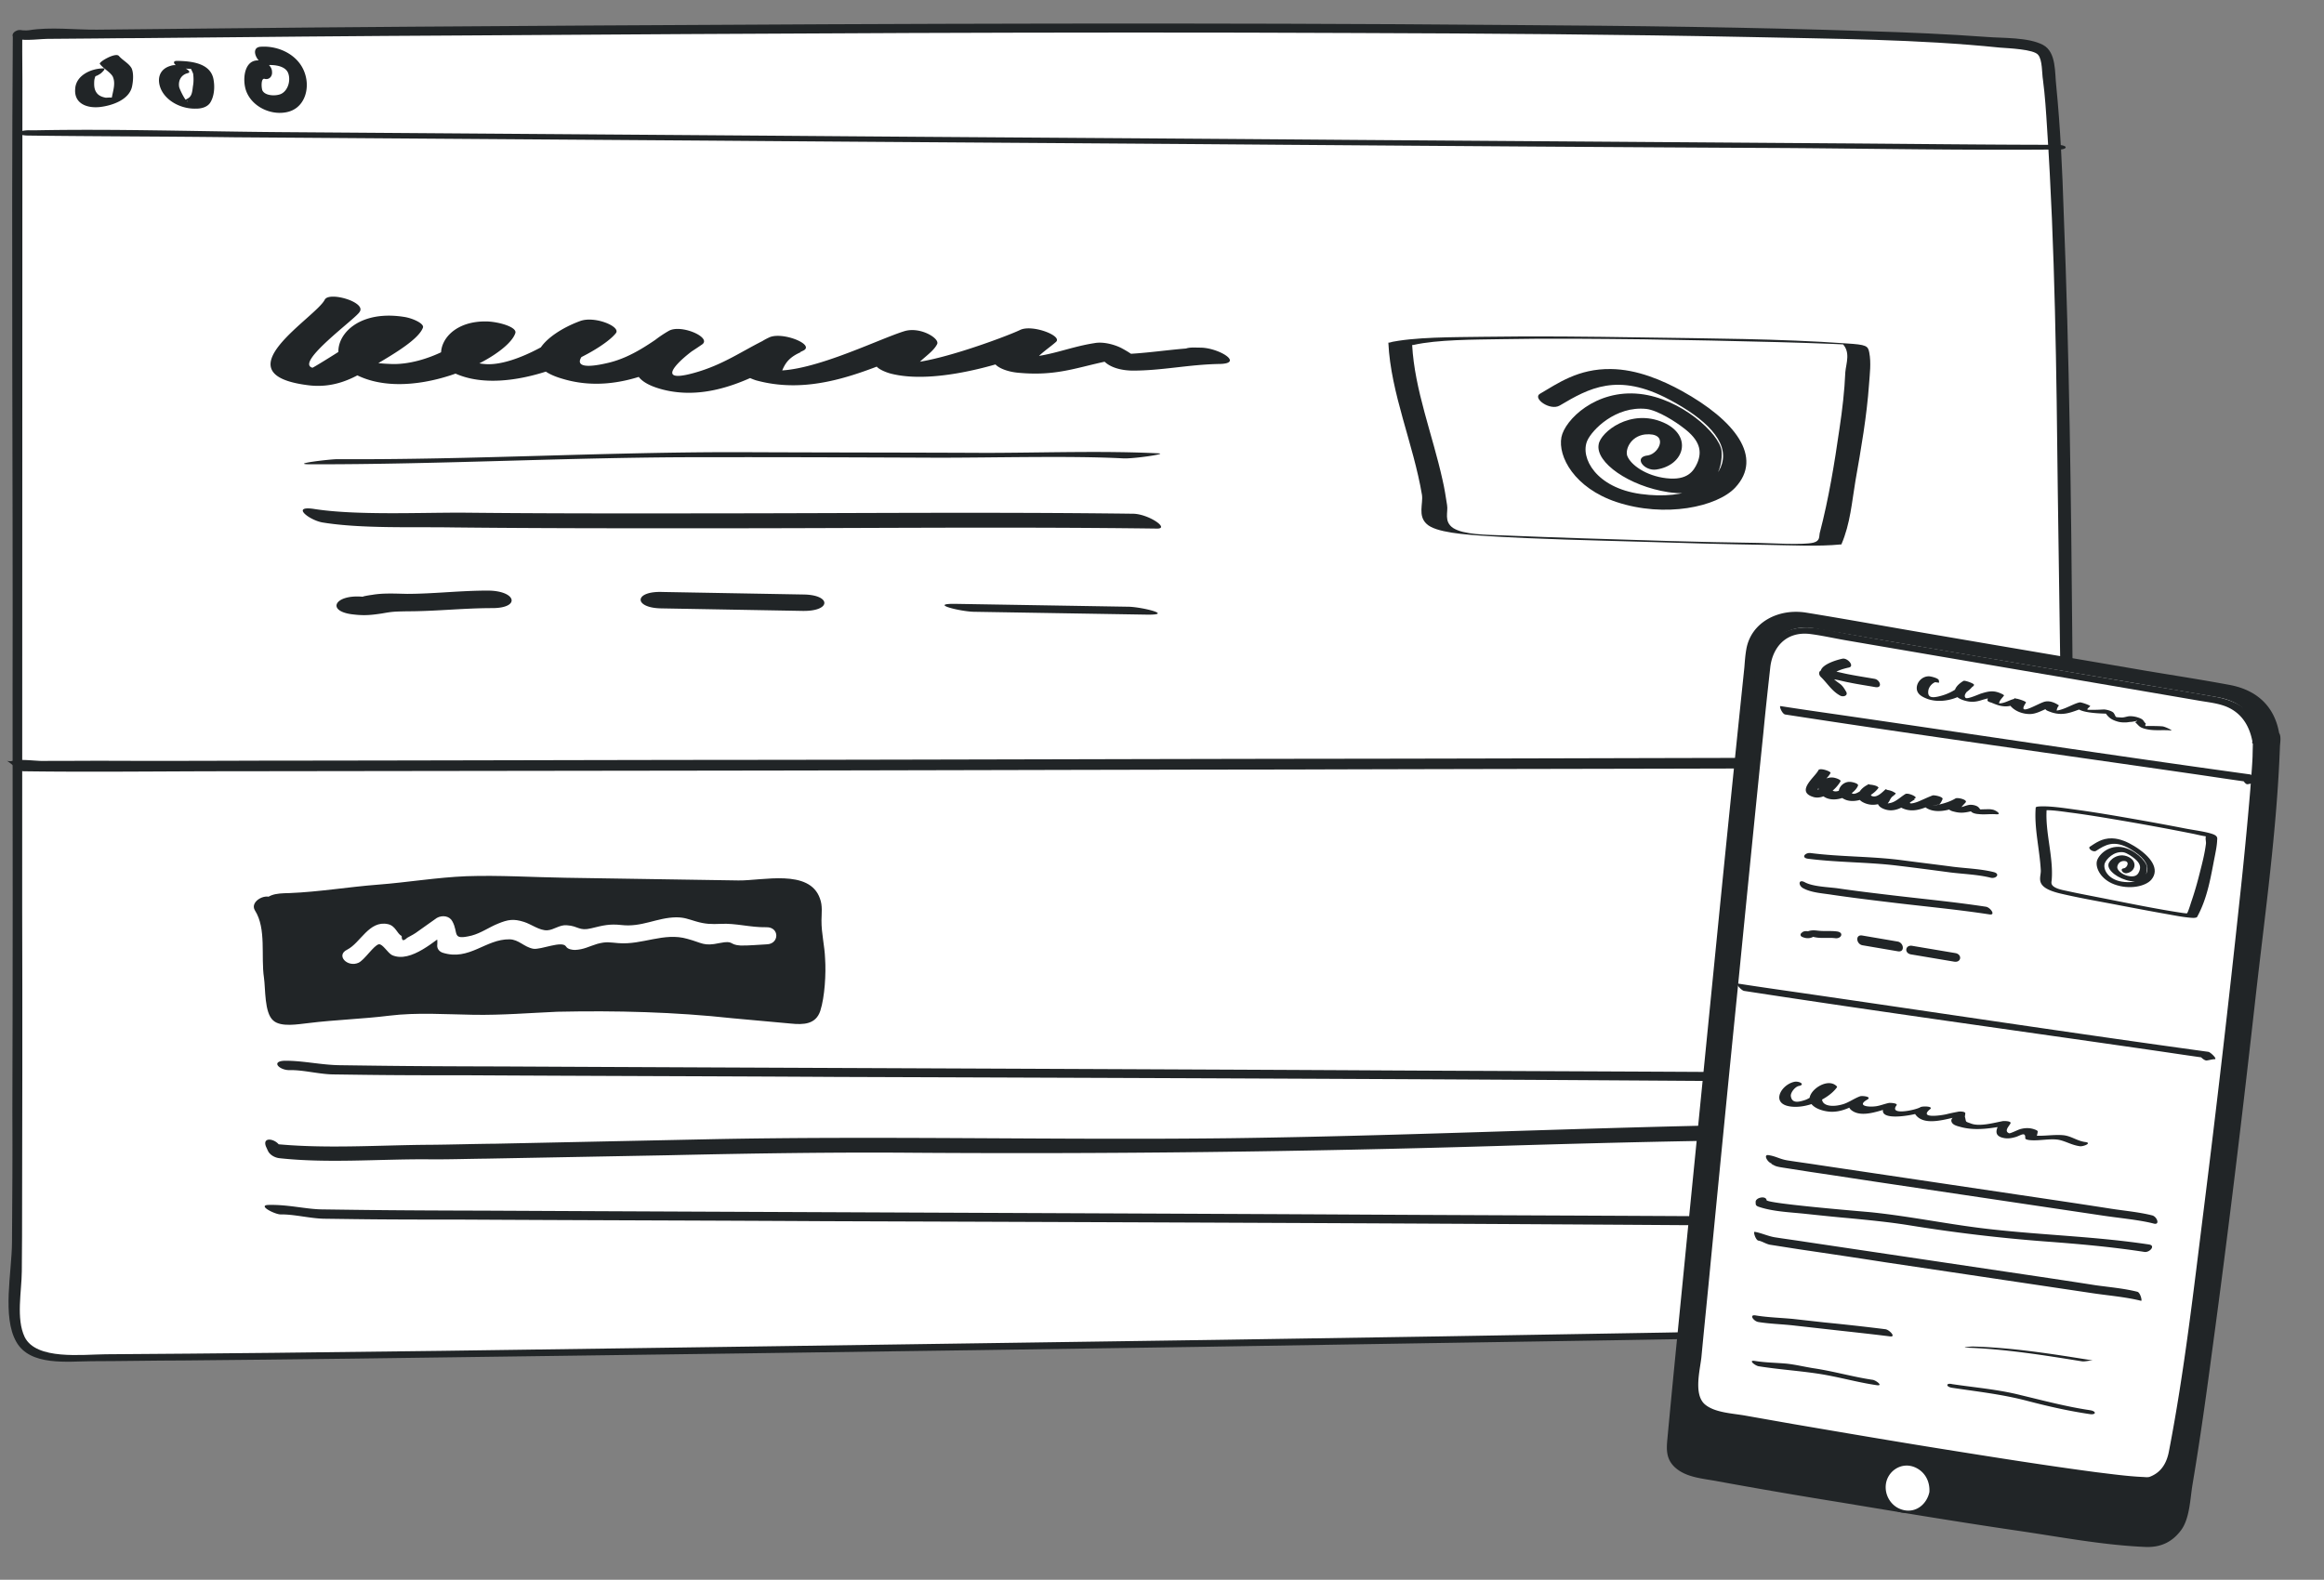
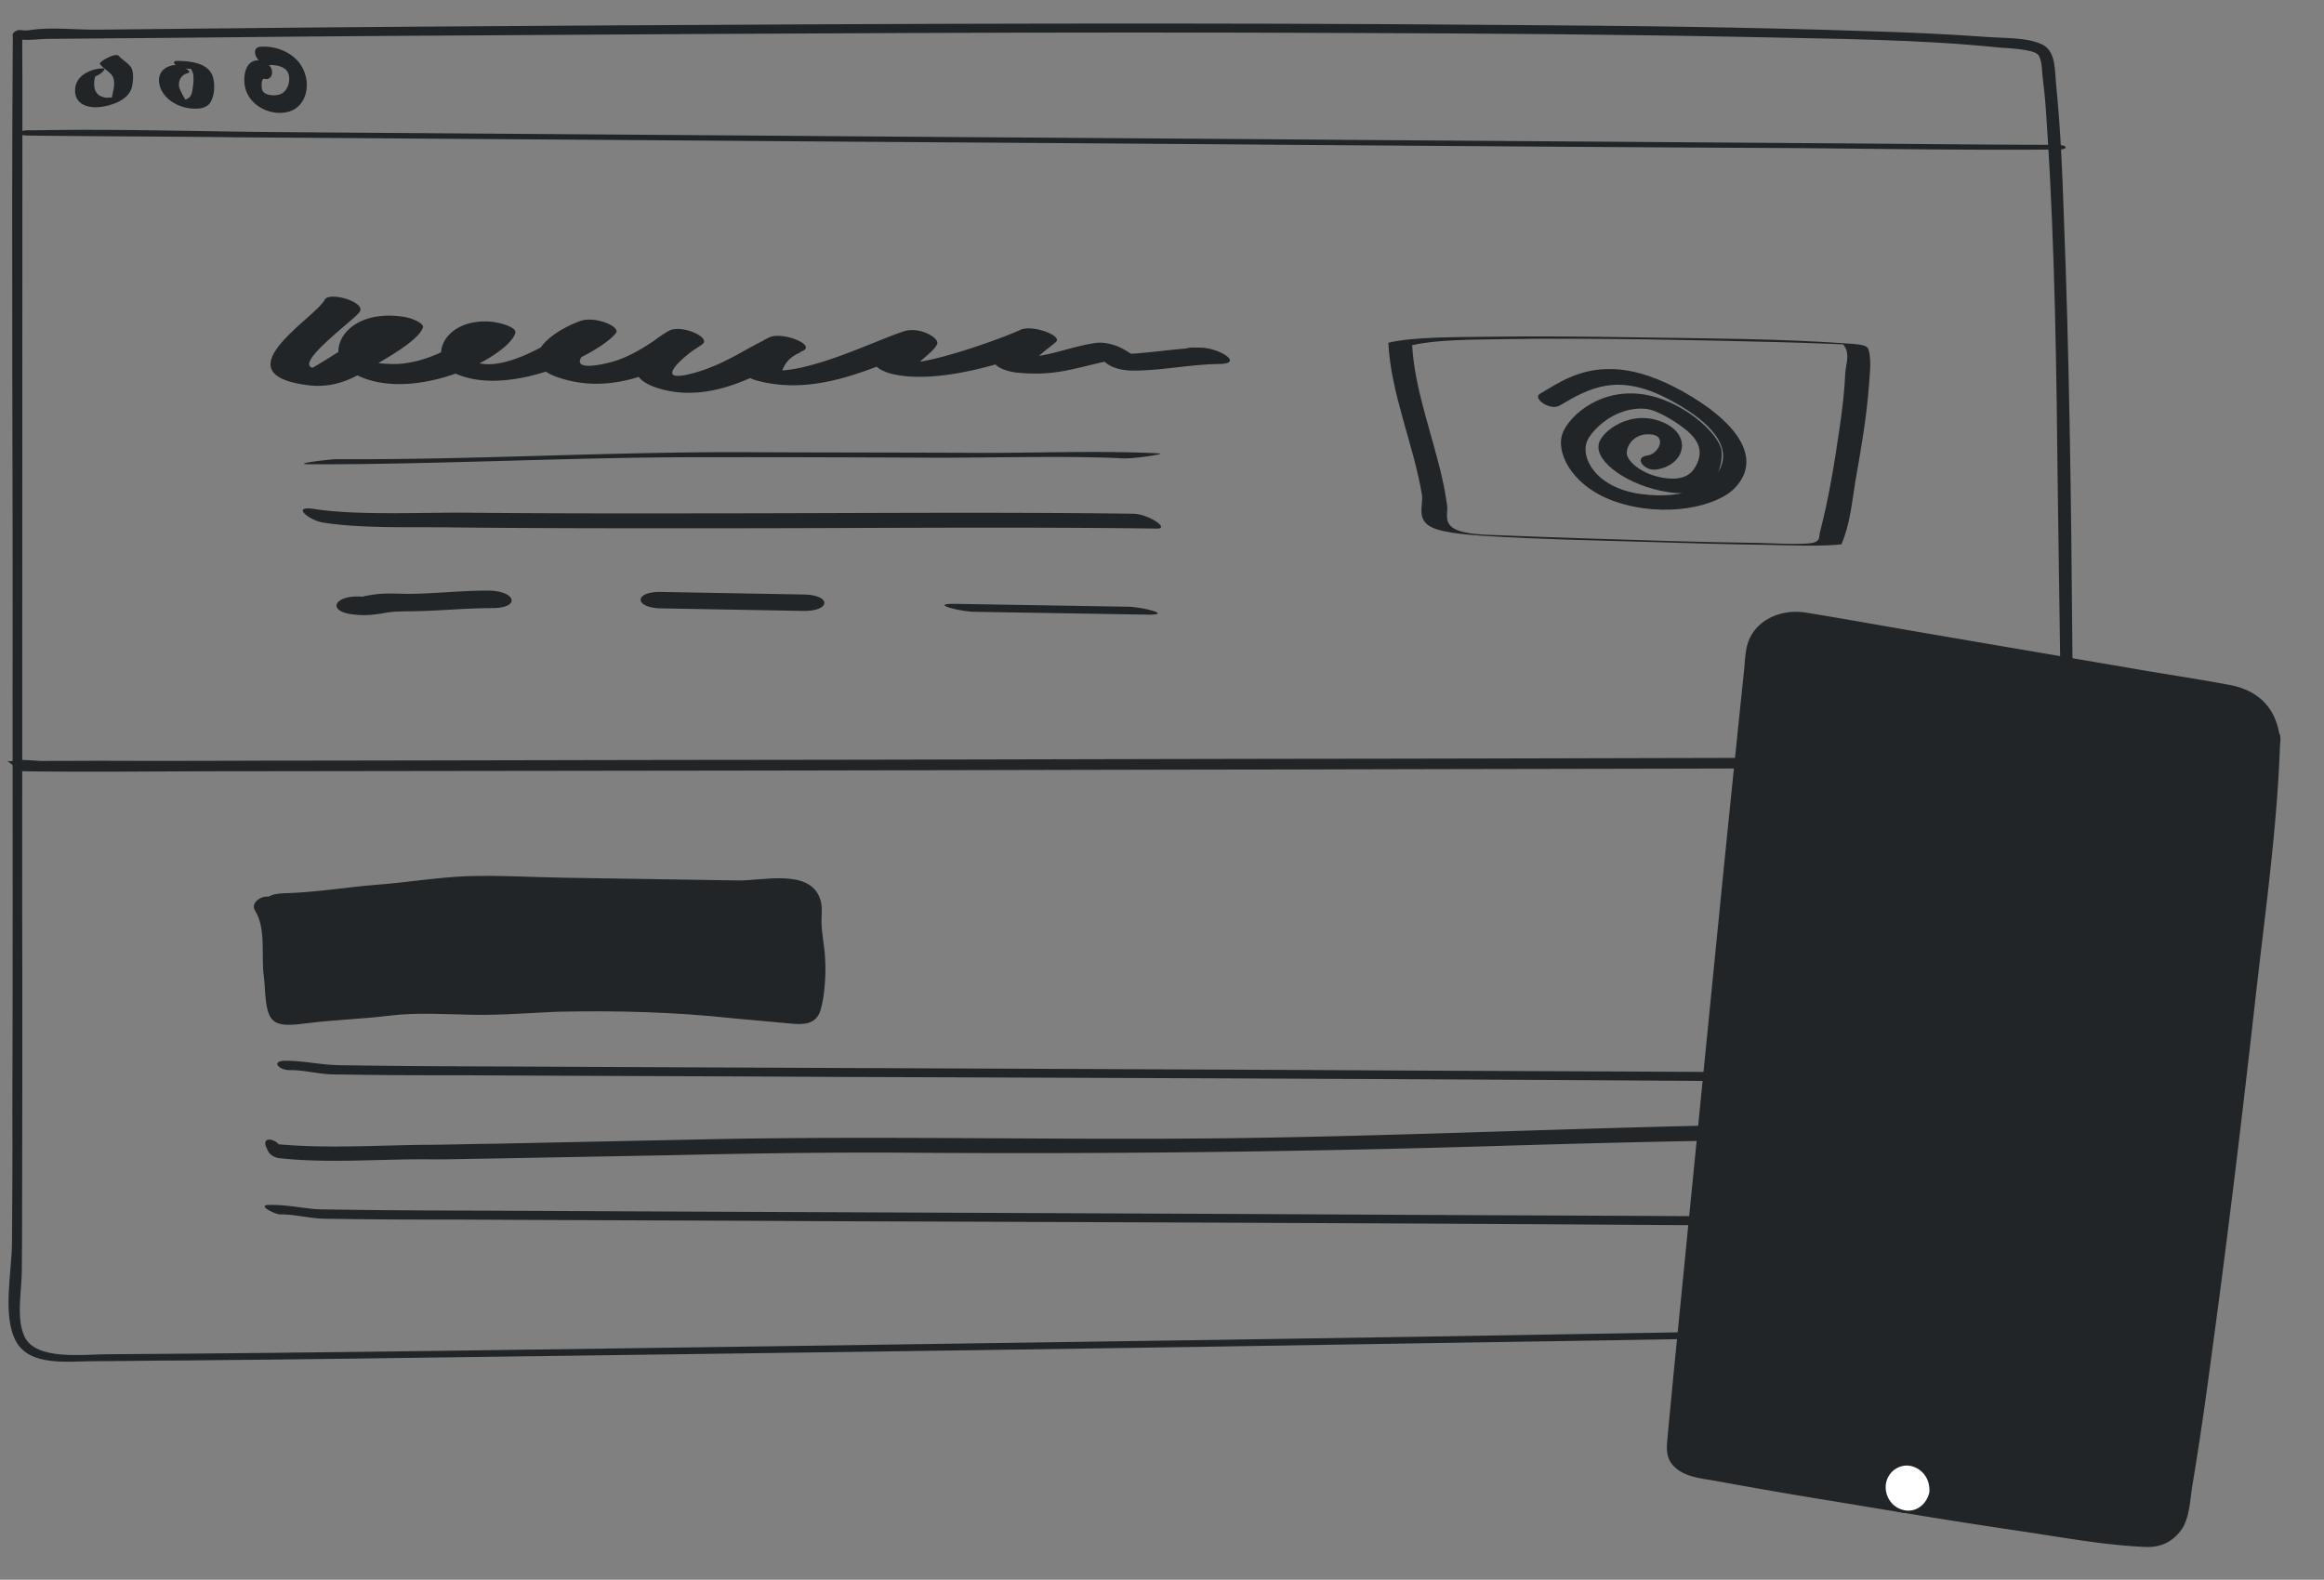
<svg xmlns="http://www.w3.org/2000/svg" width="403" height="274" viewBox="0 0 403 274" fill="none">
  <rect x="0" y="0" width="403" height="274" fill="#808080" stroke="none" />
-   <path d="M3.284 6.172c-.034 4.873.06 208.22-.09 215.48-.163 9.362-1.448 13.546 8.591 13.8 10.135.256 329.146-4.164 332.821-5.061 4.353-1.078 8.594-.151 12.849-1.135 2.08-7.325 1.72-213.925-2.868-220.4C349.52 1.8 1.064 6.136 3.383 5.886" fill="#fff" />
  <path d="M2.223 6.156c-.271 37.932.038 75.777-.04 113.712.02 24.368.04 48.64-.038 73.006.043 7.549-.011 15.098-.065 22.646-.037 5.159-1.733 12.873.746 17.212 2.383 4.242 8.858 3.389 13.106 3.36 5.31-.011 10.62-.119 15.93-.13 19.407-.171 38.814-.438 58.125-.706 52.524-.699 105.049-1.398 157.479-2.29 21.531-.329 42.966-.659 64.498-1.083 10.525-.216 21.143.047 31.672-.742 4.54-.31 9.368-.425 13.911-1.213.387-.09.775-.37.874-.751.993-3.902.544-8.496.668-12.412.257-8.978.322-18.055.386-27.037.186-26.084.18-52.267-.117-78.359-.208-24.848-.514-49.602-1.495-74.462-.238-7.362-.571-14.725-1.292-21.999-.273-2.298.042-5.828-2.266-7.107-2.597-1.379-7.039-1.162-9.837-1.398-6.755-.489-13.511-.787-20.267-.989-20.656-.709-41.411-.94-62.07-1.076-52.806-.452-105.521-.234-158.332.078-21.627.136-43.35.27-64.978.502l-22.013.226c-3.766.036-8.106-.51-11.78.1-.386.09-1.833-.029-1.447-.023-.004.478.09.862.087 1.34-.194.092-.387.09-.58.182 1.159-.173 1.653-1.694.203-1.526-.193-.003-.387.09-.58.182-.679.371-.78 1.134.087 1.339 1.831.411 4.151-.03 5.985-.001 5.31-.012 10.621-.119 15.931-.13 18.634-.184 37.268-.367 55.805-.457 51.46-.333 103.017-.665 154.473-.425 22.88.074 45.856.246 68.734.703 14.286.322 28.767.36 43.045 1.827 1.544.12 5.888.284 6.653 1.252.766.872.653 3.26.838 4.313.366 2.777.54 5.551.713 8.325 1.395 21.045 1.63 42.167 1.865 63.289.641 45.495 1.569 91.282-.204 136.835-.109 1.718.258 4.399-.332 5.919-.59 1.52 1.151 1.069-2.227.92-3.185-.145-7.533.455-9.852.705-2.802.338-5.698.196-8.499.343-15.739.42-31.477.65-47.216.974-51.175.912-102.348 1.632-153.521 2.352-38.911.532-77.726 1.161-116.635 1.406-4.055.032-12.075 1.052-14.074-2.993-1.522-3.178-.522-7.94-.498-11.379l.043-6.02c.04-19.111.08-38.222.022-57.238.045-46.823-.007-93.647.037-140.47.025-3.439-.047-6.88-.022-10.415.493-1.426-1.633-1.077-1.64-.217z" fill="#212527" />
  <path d="M46.151 198.929c.095.176.19.439.285.614.283.702 1.146 1.237 2.012 1.337 8.278.903 17.05.158 25.43.192 3.468.05 6.937-.075 10.406-.112l31.601-.59c14.26-.318 28.519-.548 42.776-.43 33.618.223 67.049-.167 100.581-1.166 23.318-.71 46.635-1.245 70.043-1.17 1.83.027-.075-2.702-1.424-2.722l-1.059-.015c-1.83-.027.075 2.703 1.424 2.722l1.059.015c-.475-.878-.949-1.844-1.424-2.722-38.243-.115-76.311 2.038-114.56 2.533-30.155.35-60.205-.431-90.362.18l-36.998.774c-3.757.033-7.515.154-11.272.187-9.056.043-18.695.776-27.742-.226l2.012 1.337c-.095-.176-.189-.439-.284-.615-.47-1.488-3.355-2.14-2.504-.123zM48.636 210.633c2.312-.05 5.195.714 7.603.746l1.156.015 4.142.055c5.971.079 11.943.078 17.916.077 21.19.12 42.285.159 63.475.279 49.606.176 99.116.35 148.721.687 11.943.078 26.011-.379 36.986.25 2.311.111-.18-1.453-1.335-1.549-9.821-.534-19.938-.184-29.763-.234-22.346-.136-44.693-.191-66.943-.326-48.642-.243-97.285-.406-145.927-.65-7.706-.022-15.412-.043-23.213-.147l-5.683-.076c-2.697-.035-5.965-.885-9.337-.768-1.735.138 1.239 1.628 2.202 1.641zM4.08 133.771c12.04.166 24.082-.002 36.027-.004 27.646-.036 55.389-.071 83.035-.108 33.619-.037 67.334-.157 100.953-.194 29.381-.096 58.761-.109 88.141-.204 10.115-.028 20.133-.057 30.248-.084 5.105-.013 10.783.648 15.798-.033.386-.078.866.012 1.348.019l-2.875-1.788c-1.642.56-.597 2.323-1.376 3.311-.291.329 2.68 2.119 2.972 1.79.779-.989-.17-2.75 1.375-3.312.097.001-2.296-1.863-2.875-1.788-12.908-.011-25.816.061-38.724.051-28.128.029-56.256.142-84.481.171-33.714.036-67.334.157-101.049.193-28.994.018-57.893.12-86.888.138-9.73.033-19.459.065-29.188.015-3.082.041-6.068 0-9.15.041-1.542-.021-3.85-.386-5.299.01-.29.079-.674-.009-.963-.013.386-.078 2.008 1.776 2.971 1.789zM4.865 23.512c11.943.15 23.887.148 35.83.299l82.351.58c33.133.264 66.362.454 99.495.719 29.088.213 58.175.427 87.264.564 15.121.114 30.338.383 45.462.268l1.348.017c2.119.026 2.126-.817.007-.844-12.81-.008-25.62-.17-38.43-.255-27.932-.2-55.864-.398-83.7-.596-33.229-.267-66.362-.455-99.591-.721l-86.01-.626c-14.256-.103-28.7-.592-42.958-.312l-.963-.012c-2.216.049-2.224.892-.105.919zM50.25 185.605c2.312-.05 5.1.712 7.507.744l.963.013 4.334.058c6.068.08 12.137.08 18.205.08 21.287.122 42.574.163 63.861.285 49.51.174 99.02.349 148.432.683 12.136.081 24.566-.399 36.697.327 2.214.11 2.228-1.502.11-1.611-9.917-.535-20.035-.186-30.052-.238-22.443-.137-44.886-.194-67.232-.329-48.546-.243-97.092-.404-145.638-.646-7.61-.021-15.22-.041-22.924-.144l-5.587-.074c-3.274-.044-6.447-.811-9.626-.773-2.409.129-.784 1.682.95 1.625zM53.599 80.528c23.07.05 45.94-1.277 69.009-1.226 13.302-.027 26.81.03 40.111.084 9.976 0 23.28-.35 32.006.114 1.662.108 7.695-.764 6.241-.869-9.765-.482-20.367-.088-30.135-.084-14.132-.067-28.265-.054-42.397-.121-23.277-.054-46.564 1.347-69.84 1.213-1.248-.02-8.32.835-4.995.89zM55.983 90.627c6.643 1.079 15.582.738 22.44.85 14.755.158 29.511.154 44.059.148 25.979.017 52.168-.287 78.145.054 2.286.037-1.437-2.532-4.139-2.576-24.729-.32-49.256-.07-73.78-.064-14.133.014-28.058.03-42.19-.118-7.689-.043-18.916.503-26.182-.667-3.945-.55-.637 2.012 1.647 2.373zM61.438 106.59c1.87.217 3.119.057 4.784-.187 1.874-.332 2.082-.328 4.37-.377 4.99 0 9.777-.553 14.768-.553 4.99.001 4.178-3.038-.813-3.038-4.783.003-9.362.56-13.937.568-1.871-.035-4.158-.169-6.032.163-.624.08-1.04.164-1.457.248-.208.088-.625.172-.833.26-.626.263-.417.175.625-.172-4.988-.459-6.463 2.629-1.475 3.088zM114.644 105.518l24.529.439c4.989.09 5.007-2.759.226-2.844l-24.529-.439c-4.988-.179-5.007 2.759-.226 2.844zM168.873 106.109l29.925.495c4.988.083-.822-1.333-3.108-1.371l-29.925-.496c-4.988-.082.822 1.334 3.108 1.372zM56.333 51.944c-1.475 3.099-18.377 12.883-3.005 14.856 4.57.618 7.907-1.197 10.203-2.585 3.13-1.908 8.971-5.017 9.818-7.412.213-.71-1.86-1.64-3.314-1.845-10.385-1.615-13.971 6.534-9.415 9.384 9.73 6.335 27.248-2.1 28.731-6.537.423-1.064-2.898-2.016-4.977-2.054-7.899-.142-10.022 6.873-5.67 8.915 9.535 4.546 25.386-3.383 28.111-6.905.839-1.145-3.723-3.013-6.224-2.076-6.043 2.213-11.69 7.557-2.974 10.035 10.167 3.04 19.769-2.948 24.154-5.994 1.671-1.22-3.72-3.549-5.806-2.336-4.382 2.51-9.822 7.858-1.104 10.158 9.962 2.589 19.153-4.21 24.366-6.705 2.294-1.03-3.513-3.366-5.806-2.336-3.545 1.632-3.348 3.332-4.608 5.452-.421.796.821 1.533 2.274 2.005 11.829 3.248 22.475-3.614 30.807-6.053l-5.599-2.243c-.844 1.949-3.764 3.414-4.401 5.456-.211.621 1.447 1.365 2.485 1.651 8.717 2.3 23.302-2.795 28.516-5.38-2.075-.662-4.149-1.413-6.224-2.076-1.881 1.574-4.803 3.396-4.399 5.278.201.986 2.067 1.823 4.145 2.038 7.687.763 11.235-1.405 18.102-2.442-1.661-.298-3.114-.592-4.776-.89.621.458 1.242.916 1.655 1.28.826.908 2.485 1.652 4.979 1.697 5.198.004 9.778-1.075 15.184-1.156 4.159-.104-.19-2.771-3.308-2.827l-1.248-.022c-4.158.014.191 2.77 3.309 2.827l1.247.022c-1.034-.911-2.275-1.916-3.308-2.827-5.199.174-9.779 1.164-15.184 1.156l4.978 1.696c-1.032-1.179-1.652-1.726-3.516-2.741-1.036-.555-3.111-1.217-4.776-.89-5.203.8-8.959 2.964-14.984 2.41 1.451.65 2.694 1.298 4.145 2.038-.198-1.61 2.724-3.343 4.187-4.656 1.254-1.05-4.138-3.11-6.224-2.076-2.294 1.12-17.089 6.657-21.033 5.604l2.485 1.651c.427-1.778 3.345-3.064 4.188-4.835.422-.974-2.891-2.998-5.599-2.243-4.791 1.432-18.139 8.245-24.366 6.615.828.64 1.655 1.37 2.274 2.005 1.051-1.766.855-3.555 3.982-4.928-1.867-.747-3.94-1.588-5.807-2.336-4.17 1.979-7.513 4.508-12.719 5.932-7.914 2.179-1.017-3.5 1.069-4.713-1.866-.747-3.94-1.588-5.806-2.336-2.505 1.651-5.848 4.27-10.012 5.266-9.37 2.243-3.306-3.273.237-4.638-2.075-.662-4.149-1.413-6.224-2.076-1.466 1.76-9.817 7.234-15.22 6.958-3.533-.242-2.072-1.108-.817-2.335.418-.44 1.676-2.024 3.339-1.994-1.66-.655-3.318-1.31-4.977-2.053-.638 2.31-7.941 6.553-13.97 6.355-4.78-.175-3.945-.606-2.477-2.633.419-.528 2.306-3.084 3.968-2.875-1.035-.644-2.279-1.29-3.315-1.845-.213.889-11.693 8.003-11.9 8-3.114-.86 7.538-8.525 8.169-9.674 1.258-1.674-5.175-3.575-6.015-2.162zM17.799 11.862c-2.127.062-4.648 1.267-4.76 3.564-.212 2.582 2.101 3.385 4.325 3.132 2.128-.253 5.034-1.26 5.533-3.55.2-.955.307-2.294-.074-3.162-.477-.87-1.536-1.365-2.207-2.142-.575-.68-3.583 1.092-3.295 1.384.574.776 1.73 1.368 2.207 2.142.572 1.158.079 2.491-.122 3.637-.098.094-.098.19-.196.284.485-.184.582-.278.195-.188-.193-.099-.773-.012-1.063-.017-.579-.105-1.157-.306-1.54-.79-.383-.485-.476-1.061-.472-1.636.002-.287.005-.67.104-.956.298-1.144.677-.085-1.256-.02.773.012 1.645-.357 2.325-.825.194-.188 1.07-.94.296-.857zM29.64 11.404c-2.033.542-2.529 2.353-1.672 4.185 1.047 2.123 3.647 3.313 5.966 3.254.966.015 2.128-.254 2.617-1.203.588-1.044.694-2.478.51-3.63-.365-3.07-3.84-3.411-6.352-3.451-.677-.01-.68.372-.199.763.673.489 1.638.6 2.507.614l.58.009c.386.006.194-.093-.578-.2 0 0 .476.964.475 1.06.092.671.087 1.437-.014 2.01-.1.573-.107 1.434-.497 1.907-.195.284-.485.375-.776.562-.097-.002-.291.091-.388.09.29.004.483.103.772.203-.292.283-1.435-2.033-1.528-2.513-.185-1.152.401-2.1 1.466-2.37.774-.18-.188-.769-.477-.87-.577-.391-1.637-.695-2.412-.42zM45.54 10.607c-2.895-.812-3.498 2.437-3.03 4.553.655 2.981 4.026 4.855 7.026 4.328 3.195-.525 4.282-3.958 3.336-6.752-1.041-3.18-4.51-4.863-7.702-4.626-2.03.16-.41 3.252 1.235 3.182 1.257-.076 3.092.145 3.567 1.398.474 1.253-.022 3.067-1.283 3.622-.873.37-2.71.34-3.186-.626-.19-.482-.274-2.209.401-2.006.772.204 1.357-.458 1.266-1.226.006-.863-.859-1.643-1.63-1.847zM45.773 157.111c1.626 1.819 1.32 3.985 1.304 6.251l-.02 2.737c-.01 1.51.558 2.841.644 4.352.086 1.418.465 2.367.648 3.692.277 1.609-.397 1.504 1.24 1.813 2.504.416 4.727-.399 7.139-.644.868-.081 1.927.03 2.891.045 1.832.028 3.087-.236 4.825-.586 1.737-.256 3.278-.138 5.016-.488 1.642-.353 3.472-.135 5.207-.108a30983.286 30983.286 0 0115.037.234c2.506.039 4.729-.682 7.139-.644 8.481.226 17.161-.205 25.64.399 2.409.132 4.621.827 7.031.864 1.253.02 2.798-.239 4.049-.031 1.445.211 2.308.791 3.754.814 1.735.027 2.887.705 3.285-.988.198-.752-.083-1.795-.078-2.55.103-.848.397-1.598.596-2.445a14 14 0 00.036-4.908c-.372-1.893-.457-3.405-.443-5.387.012-1.699.22-3.773-1.315-4.835-2.014-1.353-7.419-.493-9.733-.529l-14.459-.225c-10.988-.171-21.881-.246-32.87-.512-3.277-.051-6.463.655-9.743.887-4.823.491-9.644.605-14.469 1.191-2.219.249-4.537.779-6.659.935-1.542.07-4.33-1.012-4.829 1.246" fill="#212527" />
  <path d="M44.22 157.925c2.002 3.152 1.003 7.959 1.555 11.655.276 1.895.053 6.053 1.586 7.4 1.34 1.25 4.43.637 6.07.473 4.729-.588 9.357-.705 14.085-1.293 4.825-.587 9.74-.227 14.656-.15 4.917.077 9.644-.322 14.466-.531 10.221-.219 20.342.034 30.458 1.137 3.372.336 6.648.576 10.02.912 2.216.224 4.337.163 5.126-2.189.789-2.446 1.011-6.509.836-9.065-.08-2.27-.643-4.359-.627-6.629.009-1.229.212-2.549-.261-3.786-1.794-5.229-10.005-3.087-14.15-3.152l-29.98-.467c-5.689-.089-11.47-.463-17.16-.268-5.112.204-10.228 1.07-15.34 1.463-5.113.393-10.229 1.259-15.34 1.463-2.507.056-4.147.125-5.225 2.566-.98 2.065 2.49 2.309 3.274.619.195-.375 7.718-.731 8.297-.817 4.053-.598 8.2-.817 12.349-1.131 7.91-.633 15.434-1.178 23.435-1.053l23.715.37 10.797.168c2.699.042 6.658-.842 9.353-.138 3.849 1.006 2.854 5.34 3.216 8.561.178 1.988.454 3.884.15 5.865-.101.66-.215 3.117-.605 3.678-.002.284-.004.567-.102.849-.868-.013-1.831-.123-2.697-.42-.674-.105-1.25-.398-1.924-.503-1.059-.205-2.121-.033-3.085-.048-4.049-.063-7.996-.881-12.044-1.039-7.711-.309-15.807-.719-23.427-.176-7.524.545-14.946.335-22.466.218-4.241-.067-8.298 1.005-12.542 1.222-1.157.077-10.322.88-10.514.782-.478-.575-.556-3.129-.646-3.981-.275-1.99-.647-3.982-.728-6.064-.074-3.121.427-5.761-1.385-8.437-1.051-1.34-4.244.312-3.196 1.936z" fill="#212527" />
-   <path d="M62.204 166.967c1.064-.54 2.624-3.017 3.492-3.19.675-.082 1.531 1.506 2.3 1.889 3.265 1.439 7.535-2.665 9.859-4.204-.866-.199-1.732-.398-2.694-.598.57 1.028.756 2.05.651 3.161-.004.555.378 1.025.955 1.219 4.615 1.46 7.437-2.388 11.58-2.325 1.639.025 2.496 1.335 4.132 1.638 1.347.206 5.022-1.498 5.688-.376.286.467 1.056.572 1.538.579 1.542-.069 2.413-.612 3.862-1.053 1.641-.438 2.122-.245 3.662-.129 4.141.341 7.916-1.918 11.955-.744 2.596.688 2.784 1.34 5.583.734 2.606-.516 1.54.301 3.659.426 1.541.024 2.988-.139 4.53-.208 2.217-.059 2.239-3.024-.074-2.966-2.795.05-5.295-.73-7.898-.584-1.638.067-2.698.051-4.333-.437-1.346-.391-1.922-.678-3.367-.7-3.373.041-5.987 1.761-9.55 1.336-2.022-.216-3.084.046-5.207.569-2.124.524-2.214-.404-4.236-.527-1.252-.112-2.222.799-3.38.874-1.349.072-2.786-1.061-4.036-1.451-1.826-.584-2.791-.413-4.531.301-1.546.625-2.903 1.624-4.544 2.062-3.572.872-2.213-.404-3.355-2.46-.475-.934-1.726-1.138-2.693-.597-1.066.725-2.132 1.542-3.197 2.267-.582.455-1.259.815-1.936 1.175-.68.638-.968.541-.961-.292-.864-.477-1.047-1.777-2.394-2.075-3.271-.699-4.746 3.263-7.067 4.432-2.031.988.073 3.151 2.007 2.254z" fill="#fff" />
  <path d="M240.752 59.437c.409 8.787 4.357 17.59 5.828 26.393.225 1.527-.734 3.597.789 5.024 1.523 1.507 6.593 1.868 10.721 2.133 8.726.538 17.809.721 26.655.98 7.313.236 14.626.43 21.821.544 4.011.063 8.846.3 12.624-.082l.118.002c1.56-3.624 1.823-7.389 2.439-11.028.984-5.597 1.967-11.195 2.362-16.802.13-1.802.38-3.642.039-5.451-.228-1.167-.462-1.371-4-1.587-11.556-.823-23.943-.858-35.621-1.041-9.083-.143-18.166-.246-27.251-.108-5.192.079-12.152.01-16.524 1.023.473-.113 3.299.613 4.362.39 4.136-.938 10.507-.918 15.344-1.002 8.141-.153 16.399-.063 24.657.027 7.785.122 15.57.285 23.237.485 3.067.089 6.134.177 9.318.307.943.055 1.769.068 2.712.123.708.011 2.948.247.59.01-.471-.088-1.061-.138-1.532-.225 1.523 1.507.683 3.459.554 4.98-.141 3.286-.518 6.527-1.014 9.807-.869 6.04-1.856 12.119-3.433 18.148-.122.52.108 1.325-1.074 1.627-1.772.453-7.433.084-9.556.05-10.263-.12-20.524-.483-30.667-.803-4.482-.15-8.846-.3-13.328-.49-3.302-.132-7.078-.111-8.957-1.303-1.643-1.149-.806-2.74-1.033-3.986-.226-1.447-.451-2.934-.794-4.382-1.714-7.765-4.844-15.593-5.26-23.377.12-.199-4.126-.386-4.126-.386z" fill="#212527" />
  <path d="M287.234 81.435c4.961-.749 6.293-5.927 1.225-8.15-5.716-2.518-10.917 1.673-11.235 3.79-.608 3.124 5.283 7.245 12.052 8.284 8.124 1.246 9.504-4.253 9.252-7.18-.379-3.012-7.083-9.096-14.171-9.856-7.63-.842-13.005 4.504-13.593 7.499-.647 3.38 2.276 8.817 9.53 11.243 8.443 2.806 17.464.843 20.596-2.484 4.949-5.28-.044-11.692-9.252-16.781-3.327-1.824-7.747-3.75-12.311-3.793-5.667-.082-9.244 2.52-12.28 4.286-1.363.775 1.762 3.027 3.434 2.037 5.018-2.972 10.016-5.816 18.992-1.025 6.287 3.329 10.272 7.222 9.133 11.118-.927 3.402-5.944 6.374-14.087 5.256-7.737-1.056-10.553-6.28-9.278-9.236.841-1.906 4.93-6.07 10.248-5.517 2.041.248 5.194 2.307 6.432 3.285 2.864 2.146 3.27 4.047 2.411 6.081-.628 1.413-1.711 3.085-5.385 2.653-3.54-.412-6.161-2.324-6.761-3.86-.397-1.046.511-3.401 3.054-3.733 4.216-.404 2.554 3.28.562 3.631-2.669.247-.695 2.782 1.432 2.452zM394.282 127.264c-.886-6.624-6.088-7.541-7.822-7.846-19.356-3.31-71.146-12.08-73.795-12.598-3.678-.701-8.231 1.601-8.812 5.793-.587 4.242-13.789 136.903-13.877 138.492-.17 4.005 4.286 4.688 6.581 4.937 2.479.541 74.678 13.064 77.411 11.58.297-.155 3.524-1.603 4.046-3.995 4.737-22.758 17.696-135.387 16.268-136.363z" fill="#212527" />
  <path d="M395.247 127.299c-.754-4.581-3.651-7.524-8.458-8.475-4.813-.901-9.645-1.65-14.471-2.449-12.354-2.127-24.659-4.194-37.012-6.322-7.372-1.248-14.784-2.607-22.162-3.805-4.832-.749-9.516 1.735-10.317 6.353-.181 1.002-.26 2.075-.339 3.147a9960.87 9960.87 0 00-4.148 40.598l-5.714 57.495c-1.166 11.95-2.392 23.941-3.504 35.901-.155 1.679-.196 3.327 1.289 4.727 1.982 1.85 5.011 1.971 7.55 2.47a1025.928 1025.928 0 0021.458 3.681c10.302 1.714 20.603 3.428 30.877 4.93 7.173 1.058 14.58 2.468 21.794 2.758 2.59.094 4.59-.846 6.121-2.904 1.531-2.057 1.577-5.515 1.996-7.976 1.302-7.736 2.387-15.51 3.418-23.294 2.799-20.559 5.273-41.176 7.584-61.821 1.614-14.199 3.626-28.482 4.151-42.822.016-.566.301-1.964-.243-2.474-.593-.57-2.523-.186-1.781.514-.197-.19-.067.092-.063.506.032.626-.038 1.183-.06 1.8a127.18 127.18 0 01-.474 6.434c-.611 7.082-1.331 14.145-2.104 21.199a2683.89 2683.89 0 01-6.904 59.043c-1.91 15.233-3.67 30.596-6.554 45.657-.435 2.147-1.622 4.111-3.934 4.893.175-.073-.778.018-1.271-.018-2.752-.123-5.527-.509-8.308-.844-9.155-1.15-18.326-2.612-27.442-4.065a1754.436 1754.436 0 01-27.921-4.666l-8.773-1.548c-2.004-.353-4.648-.457-6.467-1.399-3.326-1.725-1.72-7.028-1.486-9.78l1.727-17.748c1.762-17.586 3.463-35.132 5.225-52.719 1.632-16.109 3.204-32.178 4.836-48.287.399-4.068.798-8.135 1.252-12.194.422-3.805 3.201-6.987 7.727-6.447 2.125.271 4.332.764 6.444 1.136 21.295 3.653 42.651 7.265 63.946 10.918 1.624.286 3.376.44 4.975.929 3.301 1.048 4.844 3.751 5.342 6.839.332.886 2.374.936 2.198.129z" fill="#212527" />
-   <path d="M391.697 128.133c-.841-6.094-5.767-6.963-7.445-7.26-18.314-3.084-67.336-11.44-69.82-11.928-3.458-.659-7.759 1.432-8.35 5.258-.542 3.885-12.518 125.495-12.585 126.908-.181 3.653 4.053 4.302 6.284 4.598 2.37.516 70.651 12.369 73.255 11.011.295-.145 3.339-1.475 3.778-3.658 4.377-20.798 16.206-124.008 14.883-124.929z" fill="#fff" />
  <path d="M392.447 128.43c-.77-4.442-3.739-6.777-8.443-7.607-4.759-.84-9.47-1.623-14.235-2.415-11.795-2.034-23.596-4.019-35.391-6.052a1358.9 1358.9 0 01-13.688-2.368c-2.163-.382-4.416-.926-6.604-1.117-4.428-.39-8.357 2.293-9.005 6.142-.186 1.043-.204 2.068-.336 3.121-1.289 12.495-2.518 24.951-3.753 37.456-1.739 17.406-3.424 34.822-5.162 52.229-1.074 10.771-2.147 21.542-3.166 32.323-.144 1.59-.113 3.112 1.389 4.356 1.857 1.502 4.663 1.606 6.928 2.055 6.97 1.279 13.904 2.405 20.886 3.589a2073.242 2073.242 0 0029.641 4.743c6.514.955 13.303 2.349 19.865 2.48 2.427.037 4.752-1.314 5.869-3.172 1.184-1.944 1.225-4.922 1.621-7.201 1.17-7.133 2.178-14.295 3.126-21.418a2442.347 2442.347 0 006.88-56.232c1.451-12.907 3.353-25.881 3.717-38.93.006-.488.27-1.714-.175-2.135-.547-.488-2.343.173-1.748.719 0 0-.042 1.656-.048 2.144-.078 1.944-.258 3.821-.389 5.755a779.138 779.138 0 01-1.889 19.484 2924.624 2924.624 0 01-6.183 53.321c-1.758 14.027-3.359 28.13-6.03 41.947-.354 1.943-1.243 3.744-3.442 4.53-.288.096.337-.039-.168.019-.336.039-.661-.019-.991-.028-2.638-.123-5.3-.495-7.914-.81-8.862-1.173-17.641-2.576-26.474-3.989-8.779-1.403-17.599-2.911-26.366-4.41l-8.166-1.441c-2.217-.392-5.299-.495-6.994-1.969-2.037-1.828-.698-6.338-.543-8.463.504-5.343 1.062-10.676 1.565-16.018 1.565-16.019 3.124-31.989 4.743-47.997 1.457-14.716 2.914-29.433 4.419-44.091.359-3.753.767-7.449 1.181-11.193.366-3.36 2.618-6.339 6.92-5.824 1.959.248 4.002.706 5.949 1.05 20.454 3.513 40.913 6.978 61.421 10.501 1.568.276 3.263.429 4.789 1.041 2.89 1.195 4.128 3.665 4.574 6.288.072.746 1.946.343 1.82-.413z" fill="#212527" />
  <path d="M330.197 262.252c2.36.383 4.533-1.168 4.855-3.465.322-2.297-1.329-4.469-3.689-4.853-2.359-.383-4.533 1.169-4.855 3.466-.322 2.297 1.33 4.469 3.689 4.852z" fill="#fff" />
-   <path d="M334.578 258.752c-.421 2.078-2.298 3.751-4.63 3.12-2-.535-3.189-2.538-2.918-4.472.317-2.263 2.659-3.86 4.951-2.941 1.839.761 2.719 2.503 2.586 4.375-.052.371.907.316.964-.095.47-5.816-8.658-7.003-9.454-1.325-.819 5.843 8.362 6.955 9.443 1.407.1-.405-.853-.391-.942-.069zM309.568 123.925c23.467 3.626 47.038 6.87 70.534 10.279 3.623.522 7.292 1.096 10.922 1.575l-.909-1.474c-.477.015-.92.167-1.402.225-.219.054.529 1.547 1.011 1.489.483-.057.926-.21 1.403-.224.212-.011-.495-1.409-.909-1.473-23.726-3.268-47.457-6.891-71.212-10.341-3.416-.49-6.833-.98-10.243-1.513-.31-.049.288 1.376.805 1.457zM336.265 118.378c-.034-.145-.022-.235-.056-.38-.055-.38-1.391-.692-1.707-.698-1.268-.022-2.27 1.158-2.103 2.298.146.905 1.042 1.33 1.951 1.665 2.842.93 6.461-.423 7.952-2.497.127-.164-1.587-.817-1.818-.669-1.895 1.126-2.266 2.734.237 3.423 1.122.324 1.93.224 2.98-.113.664-.216 1.748-.409 2.326-.778.161-.02.328-.085.438-.113-.409-.114-.771-.173-1.18-.287-.444.159-.592.877-.639 1.24-.024.181.482.357.637.383.754.309 1.455.609 2.296.655 1.365.085 2.256-.65 3.484-.727-.552-.229-1.156-.468-1.708-.697-.319.411-.586.831-.704 1.322l-.006.045c.78.916 2.143 1.418 3.416 1.395.957-.028 1.812-.491 2.597-.826.341-.176.785-.334 1.126-.51.173-.111.393-.168.56-.233-1.266-.44-1.826-.207-1.628.706-.03.227.735.446.885.517 2.732.958 4.243-.463 6.797-.971-.603-.238-1.213-.431-1.817-.669-2.268 1.946 4.98 1.976 5.943 1.902-.61-.193-1.214-.431-1.772-.615.664.99 1.012 1.557 2.284 1.951.506.176 1.03.216 1.509.201.368.014.755-.108 1.124-.093.219-.057.432-.069.651-.125.387-.122.375-.032-.075.173.711.626.675.899 1.803 1.177 1.485.382 2.95.113 4.464.269.317.005-1.126-.695-1.546-.718-.576-.048-1.158-.051-1.792-.062-.265.003-.582-.003-.847 0-.329.085-.414-.068-.211-.406-.476-.402-.285-.649-1.09-.967a4.45 4.45 0 00-1.704-.326c-.478.015-.987.256-1.459.225-1.313-.077-.795.008-1.327-.775-.269-.368-1.346-.638-1.772-.615-.64.034-1.279.068-1.913.057-.951-.017-1.234.122-.395-.621.122-.119-1.546-.718-1.817-.669-1.304.249-3.472 1.841-4.887 1.331.293.187.592.329.885.516-.044-.471.068-.917.381-1.282.006-.046-.04-.1-.092-.108-.632-.428-1.489-.755-2.25-.601-1.026.156-5.142 2.865-3.36.19.133-.21-1.495-.709-1.708-.697-1.176.085-2.334 1.239-3.633.655.195.125.442.258.638.383.037-.689.506-1.03.894-1.569.064-.082-.384-.295-.384-.295-1.346-.638-2.159-.493-3.538-.07-.329.085-2.471 1.078-2.746.755-.602-.655 1.092-1.861 1.497-2.119-.604-.238-1.214-.431-1.818-.669-.968 1.324-2.724 2.195-4.414 2.567-1.2.267-1.867.111-1.718-1.024.096-.726.843-1.577 1.742-1.569-.552-.229-1.156-.467-1.708-.697.034.145.022.235.056.38-.036.272 1.777.57 1.789.479zM325.067 117.741c-1.634-.289-3.326-.539-4.953-.877-1.364-.292-2.715-.682-4.07-.62-.703.027-.737.727-.306 1.156 1.154 1.111 1.948 2.512 3.414 3.275.508.242 1.348-.013 1.001-.679-.267-.451-.487-.843-.872-1.213-.338-.312-1.342-.893-1.504-1.325-.316-.913 2.02-1.507 2.795-1.672 1.103-.208-.165-1.693-1.045-1.546-1.051.217-3.347.92-3.746 1.958-.573 1.562 1.994 2.57 2.602 3.736.353-.239.7-.43 1.001-.679-1.064-.541-1.706-1.865-2.521-2.664l-.307 1.155c1.414-.102 2.7.377 4.07.62 1.469.31 2.951.522 4.479.793 1.416.301.963-1.241-.038-1.418zM302.443 171.867c23.464 3.615 47.032 6.849 70.526 10.248 3.622.521 7.291 1.093 10.92 1.571-.367-.412-.727-.866-1.093-1.277-.477.014-.92.166-1.403.223-.482.058.714 1.351 1.248 1.302.483-.058.926-.21 1.403-.224.528-.006-.732-1.221-1.093-1.277-23.724-3.258-47.452-6.871-71.204-10.31-3.416-.489-6.832-.977-10.242-1.509-.724-.113.473 1.18.938 1.253zM304.443 208.49c-.012.09.022.232.01.322.016.276.263.407.516.494 2.528.864 5.584.947 8.241 1.239 2.451.258 4.953.525 7.409.739 3.498.336 6.995.673 10.515 1.241a277.02 277.02 0 0023.577 2.801c5.759.428 11.403.928 17.154 1.81.88.142 1.996-1.093.805-1.285l-.258-.042c-.88-.142-1.996 1.093-.806 1.285l.259.042c.266-.413.533-.827.805-1.285-9.121-1.381-18.184-1.611-27.353-2.635-6.983-.762-13.923-2.247-20.912-2.964-1.358-.128-18.041-1.497-18.067-2.095-.1-.838-1.949-.452-1.895.333zM304.919 215.174c.621.098 1.245.551 1.963.708l.982.154 4.134.647c4.967.734 9.986 1.476 14.947 2.254l35.54 5.302c2.842.445 5.978.67 8.785 1.376.253.084-.121-1.441-.632-1.565-2.296-.582-4.8-.797-7.132-1.118-5.271-.826-10.497-1.6-15.774-2.383l-34.609-5.156c-1.757-.275-3.572-.515-5.329-.79-1.189-.187-2.428-.781-3.513-.951-.31-.048.173 1.449.638 1.522zM307.316 201.824c-.465-.072.281.266.527.394.402.151.867.224 1.332.297l.775.121 3.979.623c4.916.724 9.773 1.484 14.688 2.209l35.692 5.318c2.894.452 6.65.774 9.147 1.431 1.171.316.584-1.196-.231-1.412-2.296-.581-4.8-.796-7.177-1.167-5.323-.833-10.599-1.614-15.928-2.404l-34.762-5.172c-1.757-.275-3.571-.514-5.328-.789-1.447-.227-1.963-.707-3.358-.925-.982-.154-.131 1.355.644 1.476zM311.195 187.625c-2.394.488-4.213 3.852-.672 4.294 2.862.377 6.581-1.331 8.008-3.322.063-.082.017-.136-.028-.19-1.583-1.65-5.138.826-4.674 2.525.403 1.364 2.659 1.92 3.932 1.897 2.282-.043 3.878-1.311 5.824-2.012-.397-.204-.851-.371-1.248-.575-.977.581-2.583 1.523-1.066 2.467 1.953 1.248 5.233-.346 6.969-.664-.403-.159-.863-.281-1.266-.44-2.574 3.472 6.342 1.69 7.793.723-.57-.094-1.14-.187-1.704-.326-.59.459-.532.423-.985 1.044-.064.082-.018.136.028.19 1.591 2.393 5.955.606 8.111.311a12.567 12.567 0 00-1.283-.304c-.026.599-.839.744-.457 1.456.258.459.977.623 1.437.745 2.705.769 5.531.212 8.131-.242-.402-.159-.863-.28-1.265-.439-.68 1.14-1.1 2.323.817 2.637.674.111 1.325-.014 1.931-.193.825-.235 1.722-1.015 1.67.182-.036.272.592.329.748.354 1.618.173 3.481-.309 5.036-.054 1.289.258 2.26.927 3.716 1.12.628.056 2.141-.577.891-.735-1.405-.184-2.403-1.044-3.814-1.182-1.78-.153-3.579.247-5.405.04.247.133.5.221.747.354.094-.309.188-.618.23-.936.075-.173-.12-.297-.321-.377-.903-.38-1.75-.38-2.627-.153-.381.077-1.802.817-2.003.738-.903-.38-.058-1.169.221-1.679.273-.465-1.052-.451-1.265-.44-1.575.298-4.05 1.005-5.562.432-1.11-.414-.772-.173-1.061-1.194l.072-.544c.054-.409-1.116-.369-1.283-.304-.652.125-1.304.25-1.961.42-.929.219-4.925.815-2.848-.884.596-.505-1.357-.548-1.704-.326-.751.479-5.492 1.509-4.141-.309.319-.411-1.104-.459-1.266-.439-.761.153-1.488.451-2.192.567-1.459.224-3.486-.062-1.596-1.143.861-.508-.861-.697-1.248-.575-1.056.383-1.999 1.109-3.043 1.401-2.366.678-4.235.001-3.316-1.749.279-.511 1.307-1.084.05-.78-1.039.246-2.145 1.409-3.253 1.784-1.05.338-2.256.65-2.451-.68-.078-.616.745-1.64 1.397-1.765 1.142-.23.114-.862-.751-.726zM304.907 229.293c2.073.34 4.239.371 6.376.629l5.321.595c3.703.422 7.463.808 11.16 1.275 1.094.134-.161-1.185-.841-1.251-3.541-.442-7.037-.83-10.538-1.173l-5.322-.595c-2.142-.213-4.464-.269-6.537-.609-1.341-.267-.448.993.381 1.129zM340.888 233.74c6.684.209 13.515 1.307 20.138 2.372.569.091 1.508-.213 1.87-.155a54.03 54.03 0 01-.362-.058c-.569-.092-1.508.213-1.87.154l.362.059c.639-.034 1.232-.121 1.87-.155-6.83-1.098-13.764-2.212-20.661-2.41-.259-.042-2.084.165-1.347.193zM304.973 236.969c3.363.539 6.716.758 10.136 1.261 3.525.52 6.776 1.495 10.3 2.015 1.242.199-.048-.825-.669-.925-3.472-.511-6.776-1.494-10.3-2.014-1.552-.249-3.138-.639-4.702-.799-1.829-.157-3.571-.164-5.434-.463-1.242-.199.048.825.669.925zM338.497 240.7c4.404.663 8.78 1.138 13.119 2.29 3.626.946 7.064 1.726 10.743 2.272 1.139.182 1.228-.485.089-.668l-.413-.067c-1.139-.182-1.228.485-.09.668l.414.067.089-.668c-4.145-.621-7.972-1.645-12.019-2.613-3.885-.988-7.911-1.316-11.901-1.912-1.075-.264-1.17.449-.031.631zM313.534 148.944c5.153.659 10.614.582 15.559 1.206 3.075.364 6.091.766 9.16 1.175 2.239.274 4.716.356 6.919.901.973.252 1.784-.678.5-.981-2.203-.545-4.68-.627-6.919-.901-3.069-.41-6.091-.766-9.16-1.175-5.152-.658-10.406-.548-15.559-1.206-.984-.161-1.801.815-.5.981zM312.708 154.068c1.429.779 3.426.873 4.979 1.124 3.319.49 6.701.9 10.031 1.301 5.776.705 11.523 1.222 17.274 2.105 1.139.184.161-1.207-.616-1.332-5.389-.825-10.768-1.329-16.181-1.975-3.175-.376-6.35-.752-9.565-1.226-1.611-.214-4.298-.283-5.676-1.054-1.137-.594-1.136.593-.246 1.057zM312.569 162.525c.406.168.823.24 1.259.168.162-.02.331-.089.5-.158.343-.185-.36-.111.371.016 1.194.255 2.396.023 3.55.174 1.05.133 1.567-1 .309-1.169-1.154-.151-2.24.003-3.394-.147-.893-.106-1.381-.044-2.12.317.221-.059.494-.11.709-.122l.052.009c-.405-.168-1.043-.18-1.353.158-.291.194-.34.577.117.754zM322.974 163.951l6.139 1.046c1.248.213 1.044-1.506-.049-1.692l-6.138-1.047c-1.249-.213-1.044 1.506.048 1.693zM331.39 165.534l7.478 1.259c1.247.21 1.439-1.278.193-1.488l-7.479-1.259c-1.194-.201-1.439 1.278-.192 1.488zM315.322 133.596c-.578 1.182-4.033 3.682-.867 4.639 1.891.555 4.009-1.458 4.702-2.716.14-.26-.776-.556-.88-.574-1.787-.537-3.881 1.291-2.486 2.804 1.808 2.009 5.692.293 6.4-1.483.158-.4-1.134-.665-1.348-.653-1.524-.114-2.781 1.807-1.372 2.802 1.997 1.377 5.239-.305 6.217-1.704.268-.429-1.55-.734-1.833-.592-1.361.671-2.524 2.276-.617 3.118 2.102.968 4.014-.274 5.389-1.464.36-.319-1.409-.995-1.769-.676-1.183.938-2.133 2.531-.052 3.26 2.081.728 3.769-.836 5.264-1.722-.605-.244-1.216-.441-1.769-.676-.696.452-.82.999-1.118 1.66-.076.177.276.331.373.394 2.522 1.419 4.818-.328 7.039-1.092-.553-.235-1.164-.432-1.717-.667-.292.614-.813.953-1.053 1.576-.076.177.275.33.373.394 1.98 1.091 4.937-.023 6.599-.976-.605-.244-1.216-.441-1.769-.676-.43.449-1.027.964-1.111 1.613-.042.325.672.54.88.575 1.689.473 2.604-.037 4.228-.285-.565-.142-1.072-.322-1.637-.465.132.212.211.415.343.626.16.406.99.546 1.36.56 1.044.128 1.969-.048 3.02.034 1.154.099-.014-.713-.585-.809a23.508 23.508 0 01-.26-.044c-1.304-.171-.505.626.325.766l.26.043c-.178-.267-.407-.542-.585-.809-.998-.073-2.027.086-3.019-.033.455.171.904.389 1.359.56-.153-.452-.153-.452-.475-.838-.321-.385-1.204-.534-1.637-.464-.757.11-1.678.666-2.497.433l.881.575c.078-.603.605-.988.983-1.446.378-.458-1.421-.902-1.769-.676-.805.48-1.748.796-2.679 1.019-.162.02-.329.086-.491.107-1.139.187-1.029.158.329-.087.29-.188.448-.588.594-.895.216-.438-1.44-.763-1.717-.668-.781.295-1.516.646-2.304.987-1.012.446-2.7.779-.672-.539.347-.226-1.358-.986-1.769-.676-.806.481-1.665 1.379-2.642 1.546-.653.127-.335.133-.043-.481.222-.484.645-.886 1.063-1.243-.605-.243-1.216-.441-1.769-.676-.54.478-1.405 1.423-2.23 1.237-.98-.212.538-1.284 1.048-1.53l-1.834-.592c-.325.466-2.176 2.051-2.808 1.613-.242-.183.232-1.382.705-1.35l-1.347-.653c-.31.753-1.569 1.868-2.492 1.619-1.286-.311.488-1.719.287-1.8l-.881-.574c-.204.345-1.149 1.086-1.457 1.414-.179.159-.947 1.167-.701.498.404-1.07 1.649-1.666 2.157-2.718-.016-.287-1.895-.934-2.117-.45zM353.006 140.098c-.282 3.521.696 7.264.886 10.869.046 1.34-1.226 2.931 3.464 4.026 3.335.78 6.853 1.38 10.258 2.038 2.619.499 5.291 1.008 7.915 1.47 1.522.268 3.247.629 4.74.699.267.009.649-.04.716-.144 1.875-3.396 2.403-7.163 3.126-10.781.152-.784.307-1.587.354-2.389-.003-.406.271-.879-.862-1.252-1.183-.401-3.242-.667-4.552-.917a481.766 481.766 0 00-8.965-1.655c-3.411-.601-6.825-1.182-10.2-1.641-2.057-.285-4.635-.681-6.424-.533-1.031.089-.15.765.883.658 1.247-.109 3.089.177 4.513.369 2.376.303 4.795.69 7.211 1.096a464.07 464.07 0 0114.316 2.616c.575.121 1.355.316 1.935.399.157.028.417.093.575.12-.208-.056-.287-.282-.36-.121-.158.397.045.915-.007 1.331-.211 1.681-.633 3.324-1.054 4.968-.431 1.72-.916 3.449-1.505 5.14-.178.567-.359 1.153-.59 1.711-.01.075-.317.388-.165.454-.05-.029.852.053.339-.134-.205-.075-.844-.11-1.107-.156-4.737-.718-9.547-1.719-14.258-2.645-1.78-.352-3.615-.694-5.442-1.093-.782-.176-1.624-.305-2.281-.633-1.009-.506-.678-1.007-.673-1.47.284-3.965-1.169-8.197-.885-12.162.055-.434-1.851-.635-1.901-.238z" fill="#212527" />
+   <path d="M334.578 258.752c-.421 2.078-2.298 3.751-4.63 3.12-2-.535-3.189-2.538-2.918-4.472.317-2.263 2.659-3.86 4.951-2.941 1.839.761 2.719 2.503 2.586 4.375-.052.371.907.316.964-.095.47-5.816-8.658-7.003-9.454-1.325-.819 5.843 8.362 6.955 9.443 1.407.1-.405-.853-.391-.942-.069zM309.568 123.925c23.467 3.626 47.038 6.87 70.534 10.279 3.623.522 7.292 1.096 10.922 1.575l-.909-1.474c-.477.015-.92.167-1.402.225-.219.054.529 1.547 1.011 1.489.483-.057.926-.21 1.403-.224.212-.011-.495-1.409-.909-1.473-23.726-3.268-47.457-6.891-71.212-10.341-3.416-.49-6.833-.98-10.243-1.513-.31-.049.288 1.376.805 1.457zM336.265 118.378c-.034-.145-.022-.235-.056-.38-.055-.38-1.391-.692-1.707-.698-1.268-.022-2.27 1.158-2.103 2.298.146.905 1.042 1.33 1.951 1.665 2.842.93 6.461-.423 7.952-2.497.127-.164-1.587-.817-1.818-.669-1.895 1.126-2.266 2.734.237 3.423 1.122.324 1.93.224 2.98-.113.664-.216 1.748-.409 2.326-.778.161-.02.328-.085.438-.113-.409-.114-.771-.173-1.18-.287-.444.159-.592.877-.639 1.24-.024.181.482.357.637.383.754.309 1.455.609 2.296.655 1.365.085 2.256-.65 3.484-.727-.552-.229-1.156-.468-1.708-.697-.319.411-.586.831-.704 1.322l-.006.045c.78.916 2.143 1.418 3.416 1.395.957-.028 1.812-.491 2.597-.826.341-.176.785-.334 1.126-.51.173-.111.393-.168.56-.233-1.266-.44-1.826-.207-1.628.706-.03.227.735.446.885.517 2.732.958 4.243-.463 6.797-.971-.603-.238-1.213-.431-1.817-.669-2.268 1.946 4.98 1.976 5.943 1.902-.61-.193-1.214-.431-1.772-.615.664.99 1.012 1.557 2.284 1.951.506.176 1.03.216 1.509.201.368.014.755-.108 1.124-.093.219-.057.432-.069.651-.125.387-.122.375-.032-.075.173.711.626.675.899 1.803 1.177 1.485.382 2.95.113 4.464.269.317.005-1.126-.695-1.546-.718-.576-.048-1.158-.051-1.792-.062-.265.003-.582-.003-.847 0-.329.085-.414-.068-.211-.406-.476-.402-.285-.649-1.09-.967a4.45 4.45 0 00-1.704-.326c-.478.015-.987.256-1.459.225-1.313-.077-.795.008-1.327-.775-.269-.368-1.346-.638-1.772-.615-.64.034-1.279.068-1.913.057-.951-.017-1.234.122-.395-.621.122-.119-1.546-.718-1.817-.669-1.304.249-3.472 1.841-4.887 1.331.293.187.592.329.885.516-.044-.471.068-.917.381-1.282.006-.046-.04-.1-.092-.108-.632-.428-1.489-.755-2.25-.601-1.026.156-5.142 2.865-3.36.19.133-.21-1.495-.709-1.708-.697-1.176.085-2.334 1.239-3.633.655.195.125.442.258.638.383.037-.689.506-1.03.894-1.569.064-.082-.384-.295-.384-.295-1.346-.638-2.159-.493-3.538-.07-.329.085-2.471 1.078-2.746.755-.602-.655 1.092-1.861 1.497-2.119-.604-.238-1.214-.431-1.818-.669-.968 1.324-2.724 2.195-4.414 2.567-1.2.267-1.867.111-1.718-1.024.096-.726.843-1.577 1.742-1.569-.552-.229-1.156-.467-1.708-.697.034.145.022.235.056.38-.036.272 1.777.57 1.789.479zM325.067 117.741c-1.634-.289-3.326-.539-4.953-.877-1.364-.292-2.715-.682-4.07-.62-.703.027-.737.727-.306 1.156 1.154 1.111 1.948 2.512 3.414 3.275.508.242 1.348-.013 1.001-.679-.267-.451-.487-.843-.872-1.213-.338-.312-1.342-.893-1.504-1.325-.316-.913 2.02-1.507 2.795-1.672 1.103-.208-.165-1.693-1.045-1.546-1.051.217-3.347.92-3.746 1.958-.573 1.562 1.994 2.57 2.602 3.736.353-.239.7-.43 1.001-.679-1.064-.541-1.706-1.865-2.521-2.664l-.307 1.155c1.414-.102 2.7.377 4.07.62 1.469.31 2.951.522 4.479.793 1.416.301.963-1.241-.038-1.418zM302.443 171.867c23.464 3.615 47.032 6.849 70.526 10.248 3.622.521 7.291 1.093 10.92 1.571-.367-.412-.727-.866-1.093-1.277-.477.014-.92.166-1.403.223-.482.058.714 1.351 1.248 1.302.483-.058.926-.21 1.403-.224.528-.006-.732-1.221-1.093-1.277-23.724-3.258-47.452-6.871-71.204-10.31-3.416-.489-6.832-.977-10.242-1.509-.724-.113.473 1.18.938 1.253zc-.012.09.022.232.01.322.016.276.263.407.516.494 2.528.864 5.584.947 8.241 1.239 2.451.258 4.953.525 7.409.739 3.498.336 6.995.673 10.515 1.241a277.02 277.02 0 0023.577 2.801c5.759.428 11.403.928 17.154 1.81.88.142 1.996-1.093.805-1.285l-.258-.042c-.88-.142-1.996 1.093-.806 1.285l.259.042c.266-.413.533-.827.805-1.285-9.121-1.381-18.184-1.611-27.353-2.635-6.983-.762-13.923-2.247-20.912-2.964-1.358-.128-18.041-1.497-18.067-2.095-.1-.838-1.949-.452-1.895.333zM304.919 215.174c.621.098 1.245.551 1.963.708l.982.154 4.134.647c4.967.734 9.986 1.476 14.947 2.254l35.54 5.302c2.842.445 5.978.67 8.785 1.376.253.084-.121-1.441-.632-1.565-2.296-.582-4.8-.797-7.132-1.118-5.271-.826-10.497-1.6-15.774-2.383l-34.609-5.156c-1.757-.275-3.572-.515-5.329-.79-1.189-.187-2.428-.781-3.513-.951-.31-.048.173 1.449.638 1.522zM307.316 201.824c-.465-.072.281.266.527.394.402.151.867.224 1.332.297l.775.121 3.979.623c4.916.724 9.773 1.484 14.688 2.209l35.692 5.318c2.894.452 6.65.774 9.147 1.431 1.171.316.584-1.196-.231-1.412-2.296-.581-4.8-.796-7.177-1.167-5.323-.833-10.599-1.614-15.928-2.404l-34.762-5.172c-1.757-.275-3.571-.514-5.328-.789-1.447-.227-1.963-.707-3.358-.925-.982-.154-.131 1.355.644 1.476zM311.195 187.625c-2.394.488-4.213 3.852-.672 4.294 2.862.377 6.581-1.331 8.008-3.322.063-.082.017-.136-.028-.19-1.583-1.65-5.138.826-4.674 2.525.403 1.364 2.659 1.92 3.932 1.897 2.282-.043 3.878-1.311 5.824-2.012-.397-.204-.851-.371-1.248-.575-.977.581-2.583 1.523-1.066 2.467 1.953 1.248 5.233-.346 6.969-.664-.403-.159-.863-.281-1.266-.44-2.574 3.472 6.342 1.69 7.793.723-.57-.094-1.14-.187-1.704-.326-.59.459-.532.423-.985 1.044-.064.082-.018.136.028.19 1.591 2.393 5.955.606 8.111.311a12.567 12.567 0 00-1.283-.304c-.026.599-.839.744-.457 1.456.258.459.977.623 1.437.745 2.705.769 5.531.212 8.131-.242-.402-.159-.863-.28-1.265-.439-.68 1.14-1.1 2.323.817 2.637.674.111 1.325-.014 1.931-.193.825-.235 1.722-1.015 1.67.182-.036.272.592.329.748.354 1.618.173 3.481-.309 5.036-.054 1.289.258 2.26.927 3.716 1.12.628.056 2.141-.577.891-.735-1.405-.184-2.403-1.044-3.814-1.182-1.78-.153-3.579.247-5.405.04.247.133.5.221.747.354.094-.309.188-.618.23-.936.075-.173-.12-.297-.321-.377-.903-.38-1.75-.38-2.627-.153-.381.077-1.802.817-2.003.738-.903-.38-.058-1.169.221-1.679.273-.465-1.052-.451-1.265-.44-1.575.298-4.05 1.005-5.562.432-1.11-.414-.772-.173-1.061-1.194l.072-.544c.054-.409-1.116-.369-1.283-.304-.652.125-1.304.25-1.961.42-.929.219-4.925.815-2.848-.884.596-.505-1.357-.548-1.704-.326-.751.479-5.492 1.509-4.141-.309.319-.411-1.104-.459-1.266-.439-.761.153-1.488.451-2.192.567-1.459.224-3.486-.062-1.596-1.143.861-.508-.861-.697-1.248-.575-1.056.383-1.999 1.109-3.043 1.401-2.366.678-4.235.001-3.316-1.749.279-.511 1.307-1.084.05-.78-1.039.246-2.145 1.409-3.253 1.784-1.05.338-2.256.65-2.451-.68-.078-.616.745-1.64 1.397-1.765 1.142-.23.114-.862-.751-.726zM304.907 229.293c2.073.34 4.239.371 6.376.629l5.321.595c3.703.422 7.463.808 11.16 1.275 1.094.134-.161-1.185-.841-1.251-3.541-.442-7.037-.83-10.538-1.173l-5.322-.595c-2.142-.213-4.464-.269-6.537-.609-1.341-.267-.448.993.381 1.129zM340.888 233.74c6.684.209 13.515 1.307 20.138 2.372.569.091 1.508-.213 1.87-.155a54.03 54.03 0 01-.362-.058c-.569-.092-1.508.213-1.87.154l.362.059c.639-.034 1.232-.121 1.87-.155-6.83-1.098-13.764-2.212-20.661-2.41-.259-.042-2.084.165-1.347.193zM304.973 236.969c3.363.539 6.716.758 10.136 1.261 3.525.52 6.776 1.495 10.3 2.015 1.242.199-.048-.825-.669-.925-3.472-.511-6.776-1.494-10.3-2.014-1.552-.249-3.138-.639-4.702-.799-1.829-.157-3.571-.164-5.434-.463-1.242-.199.048.825.669.925zM338.497 240.7c4.404.663 8.78 1.138 13.119 2.29 3.626.946 7.064 1.726 10.743 2.272 1.139.182 1.228-.485.089-.668l-.413-.067c-1.139-.182-1.228.485-.09.668l.414.067.089-.668c-4.145-.621-7.972-1.645-12.019-2.613-3.885-.988-7.911-1.316-11.901-1.912-1.075-.264-1.17.449-.031.631zM313.534 148.944c5.153.659 10.614.582 15.559 1.206 3.075.364 6.091.766 9.16 1.175 2.239.274 4.716.356 6.919.901.973.252 1.784-.678.5-.981-2.203-.545-4.68-.627-6.919-.901-3.069-.41-6.091-.766-9.16-1.175-5.152-.658-10.406-.548-15.559-1.206-.984-.161-1.801.815-.5.981zM312.708 154.068c1.429.779 3.426.873 4.979 1.124 3.319.49 6.701.9 10.031 1.301 5.776.705 11.523 1.222 17.274 2.105 1.139.184.161-1.207-.616-1.332-5.389-.825-10.768-1.329-16.181-1.975-3.175-.376-6.35-.752-9.565-1.226-1.611-.214-4.298-.283-5.676-1.054-1.137-.594-1.136.593-.246 1.057zM312.569 162.525c.406.168.823.24 1.259.168.162-.02.331-.089.5-.158.343-.185-.36-.111.371.016 1.194.255 2.396.023 3.55.174 1.05.133 1.567-1 .309-1.169-1.154-.151-2.24.003-3.394-.147-.893-.106-1.381-.044-2.12.317.221-.059.494-.11.709-.122l.052.009c-.405-.168-1.043-.18-1.353.158-.291.194-.34.577.117.754zM322.974 163.951l6.139 1.046c1.248.213 1.044-1.506-.049-1.692l-6.138-1.047c-1.249-.213-1.044 1.506.048 1.693zM331.39 165.534l7.478 1.259c1.247.21 1.439-1.278.193-1.488l-7.479-1.259c-1.194-.201-1.439 1.278-.192 1.488zM315.322 133.596c-.578 1.182-4.033 3.682-.867 4.639 1.891.555 4.009-1.458 4.702-2.716.14-.26-.776-.556-.88-.574-1.787-.537-3.881 1.291-2.486 2.804 1.808 2.009 5.692.293 6.4-1.483.158-.4-1.134-.665-1.348-.653-1.524-.114-2.781 1.807-1.372 2.802 1.997 1.377 5.239-.305 6.217-1.704.268-.429-1.55-.734-1.833-.592-1.361.671-2.524 2.276-.617 3.118 2.102.968 4.014-.274 5.389-1.464.36-.319-1.409-.995-1.769-.676-1.183.938-2.133 2.531-.052 3.26 2.081.728 3.769-.836 5.264-1.722-.605-.244-1.216-.441-1.769-.676-.696.452-.82.999-1.118 1.66-.076.177.276.331.373.394 2.522 1.419 4.818-.328 7.039-1.092-.553-.235-1.164-.432-1.717-.667-.292.614-.813.953-1.053 1.576-.076.177.275.33.373.394 1.98 1.091 4.937-.023 6.599-.976-.605-.244-1.216-.441-1.769-.676-.43.449-1.027.964-1.111 1.613-.042.325.672.54.88.575 1.689.473 2.604-.037 4.228-.285-.565-.142-1.072-.322-1.637-.465.132.212.211.415.343.626.16.406.99.546 1.36.56 1.044.128 1.969-.048 3.02.034 1.154.099-.014-.713-.585-.809a23.508 23.508 0 01-.26-.044c-1.304-.171-.505.626.325.766l.26.043c-.178-.267-.407-.542-.585-.809-.998-.073-2.027.086-3.019-.033.455.171.904.389 1.359.56-.153-.452-.153-.452-.475-.838-.321-.385-1.204-.534-1.637-.464-.757.11-1.678.666-2.497.433l.881.575c.078-.603.605-.988.983-1.446.378-.458-1.421-.902-1.769-.676-.805.48-1.748.796-2.679 1.019-.162.02-.329.086-.491.107-1.139.187-1.029.158.329-.087.29-.188.448-.588.594-.895.216-.438-1.44-.763-1.717-.668-.781.295-1.516.646-2.304.987-1.012.446-2.7.779-.672-.539.347-.226-1.358-.986-1.769-.676-.806.481-1.665 1.379-2.642 1.546-.653.127-.335.133-.043-.481.222-.484.645-.886 1.063-1.243-.605-.243-1.216-.441-1.769-.676-.54.478-1.405 1.423-2.23 1.237-.98-.212.538-1.284 1.048-1.53l-1.834-.592c-.325.466-2.176 2.051-2.808 1.613-.242-.183.232-1.382.705-1.35l-1.347-.653c-.31.753-1.569 1.868-2.492 1.619-1.286-.311.488-1.719.287-1.8l-.881-.574c-.204.345-1.149 1.086-1.457 1.414-.179.159-.947 1.167-.701.498.404-1.07 1.649-1.666 2.157-2.718-.016-.287-1.895-.934-2.117-.45zM353.006 140.098c-.282 3.521.696 7.264.886 10.869.046 1.34-1.226 2.931 3.464 4.026 3.335.78 6.853 1.38 10.258 2.038 2.619.499 5.291 1.008 7.915 1.47 1.522.268 3.247.629 4.74.699.267.009.649-.04.716-.144 1.875-3.396 2.403-7.163 3.126-10.781.152-.784.307-1.587.354-2.389-.003-.406.271-.879-.862-1.252-1.183-.401-3.242-.667-4.552-.917a481.766 481.766 0 00-8.965-1.655c-3.411-.601-6.825-1.182-10.2-1.641-2.057-.285-4.635-.681-6.424-.533-1.031.089-.15.765.883.658 1.247-.109 3.089.177 4.513.369 2.376.303 4.795.69 7.211 1.096a464.07 464.07 0 0114.316 2.616c.575.121 1.355.316 1.935.399.157.028.417.093.575.12-.208-.056-.287-.282-.36-.121-.158.397.045.915-.007 1.331-.211 1.681-.633 3.324-1.054 4.968-.431 1.72-.916 3.449-1.505 5.14-.178.567-.359 1.153-.59 1.711-.01.075-.317.388-.165.454-.05-.029.852.053.339-.134-.205-.075-.844-.11-1.107-.156-4.737-.718-9.547-1.719-14.258-2.645-1.78-.352-3.615-.694-5.442-1.093-.782-.176-1.624-.305-2.281-.633-1.009-.506-.678-1.007-.673-1.47.284-3.965-1.169-8.197-.885-12.162.055-.434-1.851-.635-1.901-.238z" fill="#212527" />
  <path d="M368.77 151.451c1.55-.247 1.947-2.034.352-2.815-1.799-.885-3.411.551-3.502 1.282-.179 1.078 1.681 2.518 3.804 2.895 2.548.451 2.959-1.447 2.869-2.459-.13-1.043-2.252-3.164-4.474-3.444-2.392-.311-4.054 1.524-4.226 2.558-.19 1.167.746 3.055 3.026 3.912 2.654.992 5.47.336 6.438-.807 1.529-1.813-.059-4.043-2.961-5.826-1.048-.639-2.439-1.316-3.868-1.343-1.775-.042-2.884.848-3.828 1.451-.423.265.563 1.052 1.083.713 1.559-1.015 3.113-1.985 5.941-.306 1.981 1.167 3.244 2.524 2.902 3.868-.277 1.174-1.836 2.189-4.39 1.781-2.426-.384-3.327-2.198-2.939-3.217.255-.657 1.519-2.086 3.186-1.881.64.09 1.635.811 2.026 1.152.905.749 1.04 1.407.778 2.109-.191.487-.523 1.062-1.675.903-1.11-.151-1.938-.819-2.131-1.352-.129-.362.146-1.174.941-1.283 1.318-.128.812 1.141.19 1.257-.834.079-.207.96.458.852z" fill="#212527" />
</svg>